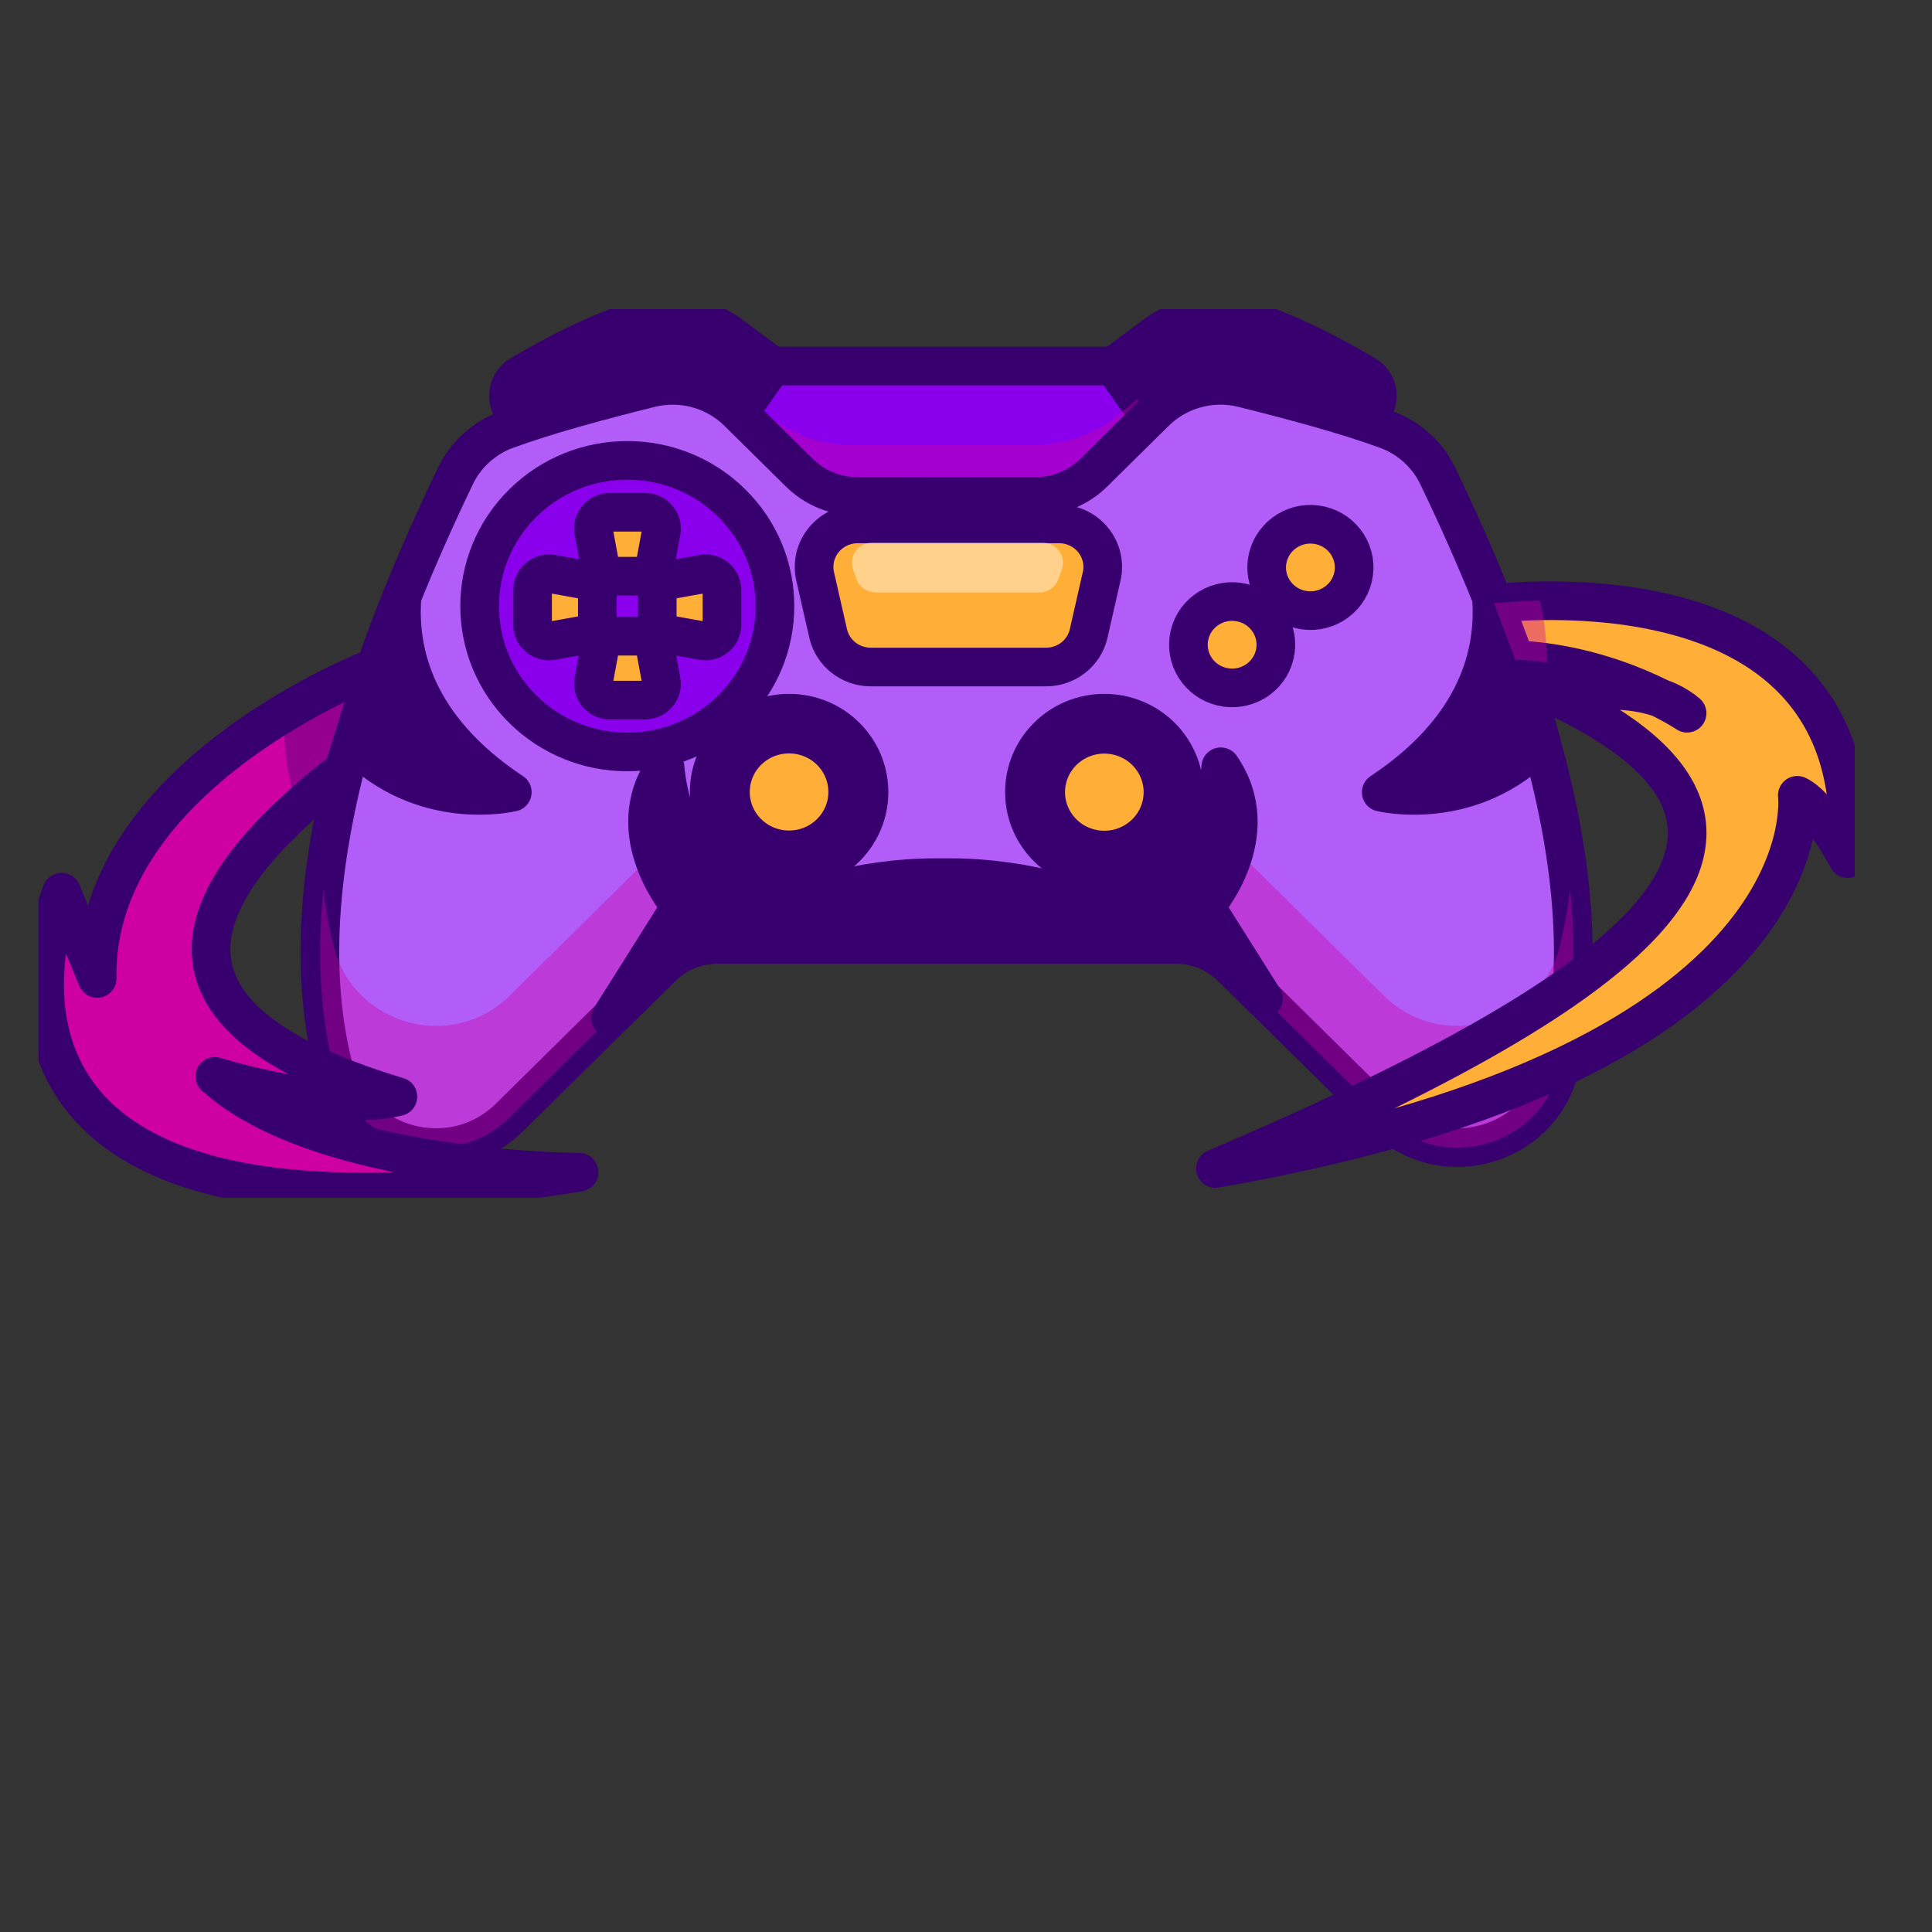
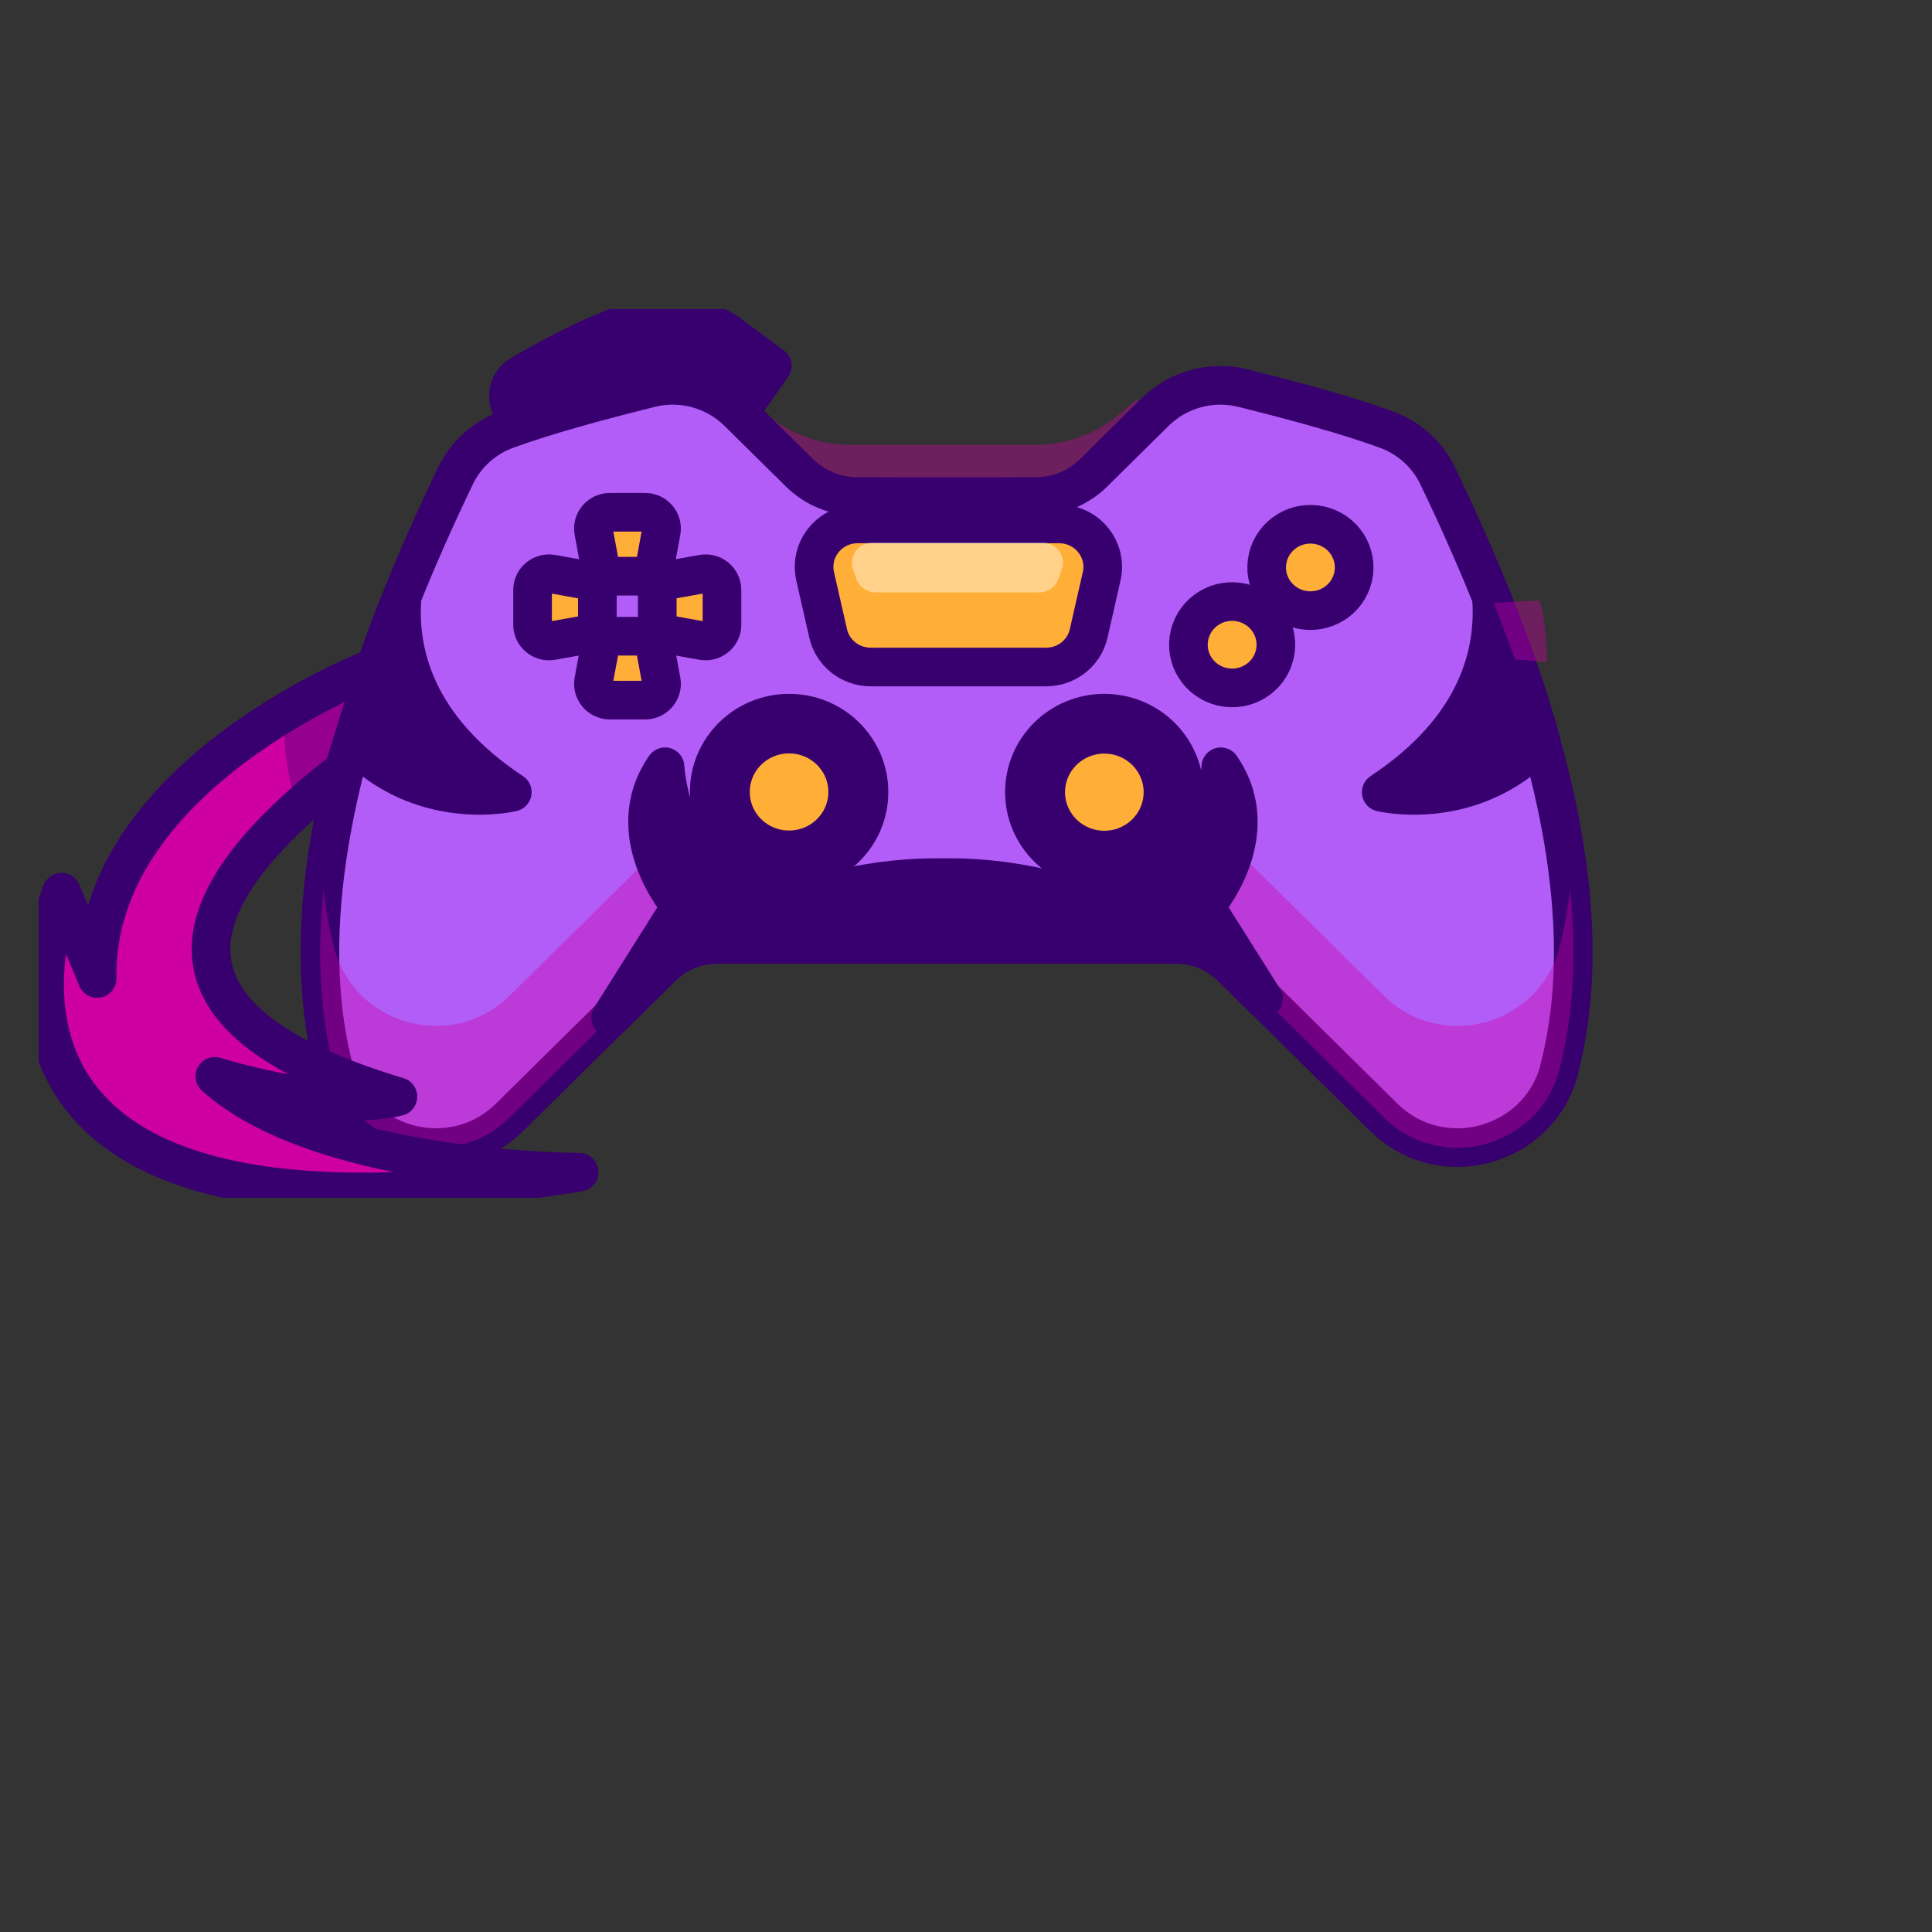
<svg xmlns="http://www.w3.org/2000/svg" width="50" height="50" viewBox="0 0 50 50" fill="none">
  <rect x="0" y="0" width="50" height="50" fill="#333333" stroke="none" />
  <g clip-path="url(#clip0_104_10615)">
    <path d="M13.495 11.305L13.194 10.453C13.095 10.171 13.208 9.858 13.469 9.703C14.138 9.306 15.45 8.578 16.608 8.251C17.369 8.037 18.189 8.176 18.841 8.619L19.986 9.47L18.469 11.615L13.497 11.305H13.495Z" fill="#38006E" stroke="#38006E" stroke-linecap="round" stroke-linejoin="round" />
-     <path d="M35.309 11.305L35.61 10.453C35.71 10.171 35.596 9.858 35.335 9.703C34.666 9.306 33.354 8.578 32.196 8.251C31.435 8.037 30.615 8.176 29.963 8.619L28.818 9.47L30.335 11.615L35.307 11.305H35.309Z" fill="#38006E" stroke="#38006E" stroke-linecap="round" stroke-linejoin="round" />
-     <path d="M28.82 9.473H24.487H24.317H19.984L18.469 11.617L20.789 13.56H24.317H24.487H28.015L30.337 11.617L28.82 9.473Z" fill="#8B00EC" stroke="#38006E" stroke-linecap="round" stroke-linejoin="round" />
    <g style="mix-blend-mode:multiply" opacity="0.38">
      <path d="M30.337 11.617L28.015 13.559H20.789L18.469 11.617L19.376 10.332L19.848 10.728C20.453 11.236 21.223 11.515 22.021 11.515H26.782C27.579 11.515 28.349 11.236 28.958 10.728L29.428 10.332L30.337 11.617Z" fill="#CE00A2" />
    </g>
    <path d="M40.355 27.678C39.83 29.689 37.302 30.385 35.813 28.917L31.865 25.02C31.488 24.646 30.974 24.437 30.44 24.437H18.559C18.025 24.437 17.511 24.646 17.134 25.02L13.187 28.917C11.698 30.384 9.17 29.688 8.645 27.678C8.019 25.276 8.21 22.427 9.115 19.187C9.448 17.991 9.881 16.74 10.404 15.438C10.811 14.427 11.274 13.384 11.789 12.312C12.055 11.759 12.53 11.331 13.112 11.118C14.139 10.744 15.44 10.39 16.828 10.044C17.645 9.841 18.508 10.079 19.101 10.666L20.691 12.236C21.09 12.63 21.629 12.849 22.191 12.849L24.497 12.854L26.803 12.849C27.365 12.849 27.906 12.628 28.303 12.236L29.893 10.666C30.486 10.08 31.35 9.841 32.167 10.044C33.555 10.39 34.856 10.744 35.882 11.118C36.465 11.331 36.94 11.759 37.207 12.314C37.722 13.386 38.185 14.427 38.592 15.44C39.115 16.74 39.547 17.991 39.879 19.188C40.785 22.426 40.976 25.274 40.35 27.677L40.355 27.678Z" fill="#B25DF7" stroke="#38006E" stroke-linecap="round" stroke-linejoin="round" />
    <g style="mix-blend-mode:multiply" opacity="0.38">
      <path d="M40.634 23.019C40.573 23.54 40.48 24.043 40.354 24.529C39.831 26.54 37.301 27.236 35.814 25.768L31.867 21.871C31.8 21.805 31.728 21.747 31.654 21.691C31.511 22.148 31.183 22.558 30.84 22.884C30.651 23.064 30.443 23.231 30.211 23.355C29.974 23.483 29.705 23.554 29.447 23.629C28.298 23.963 27.095 24.164 25.898 24.181C24.604 24.198 23.312 24.126 22.019 24.115C20.895 24.106 19.702 24.189 18.665 23.684C17.941 23.332 17.283 22.699 17.098 21.911L13.19 25.768C11.7 27.236 9.174 26.54 8.649 24.529C8.522 24.045 8.43 23.54 8.37 23.02C8.199 24.719 8.284 26.277 8.649 27.679C9.174 29.691 11.702 30.388 13.19 28.92L17.138 25.021C17.516 24.647 18.03 24.439 18.562 24.439H30.444C30.978 24.439 31.491 24.647 31.868 25.021L35.815 28.92C37.304 30.388 39.832 29.691 40.356 27.679C40.721 26.275 40.809 24.718 40.635 23.019H40.634Z" fill="#CE00A2" />
    </g>
-     <path d="M18.937 18.355C20.429 16.882 20.429 14.493 18.937 13.02C17.444 11.546 15.025 11.546 13.532 13.02C12.04 14.493 12.04 16.882 13.532 18.355C15.025 19.829 17.444 19.829 18.937 18.355Z" fill="#8B00EC" stroke="#38006E" stroke-linecap="round" stroke-linejoin="round" />
    <path d="M35.015 14.943C35.159 14.342 34.782 13.74 34.174 13.598C33.566 13.456 32.956 13.828 32.812 14.428C32.667 15.029 33.044 15.631 33.652 15.773C34.261 15.915 34.871 15.544 35.015 14.943Z" fill="#FFAF37" stroke="#38006E" stroke-linecap="round" stroke-linejoin="round" />
    <path d="M32.989 16.943C33.133 16.343 32.757 15.74 32.148 15.598C31.54 15.456 30.93 15.828 30.786 16.428C30.642 17.029 31.019 17.631 31.627 17.773C32.235 17.915 32.845 17.544 32.989 16.943Z" fill="#FFAF37" stroke="#38006E" stroke-linecap="round" stroke-linejoin="round" />
    <path d="M28.58 22.541C29.722 22.541 30.648 21.627 30.648 20.499C30.648 19.371 29.722 18.457 28.58 18.457C27.438 18.457 26.512 19.371 26.512 20.499C26.512 21.627 27.438 22.541 28.58 22.541Z" fill="#8B00EC" stroke="#38006E" stroke-linecap="round" stroke-linejoin="round" />
    <path d="M30.056 20.847C30.25 20.042 29.745 19.235 28.93 19.044C28.115 18.853 27.297 19.351 27.104 20.156C26.911 20.961 27.415 21.768 28.23 21.959C29.045 22.15 29.863 21.652 30.056 20.847Z" fill="#FFAF37" stroke="#38006E" stroke-linecap="round" stroke-linejoin="round" />
    <path d="M20.422 22.541C21.564 22.541 22.49 21.627 22.49 20.499C22.49 19.371 21.564 18.457 20.422 18.457C19.279 18.457 18.354 19.371 18.354 20.499C18.354 21.627 19.279 22.541 20.422 22.541Z" fill="#8B00EC" stroke="#38006E" stroke-linecap="round" stroke-linejoin="round" />
    <path d="M21.494 21.555C22.086 20.97 22.086 20.022 21.494 19.437C20.901 18.852 19.941 18.852 19.348 19.437C18.756 20.022 18.756 20.97 19.348 21.555C19.941 22.14 20.901 22.14 21.494 21.555Z" fill="#FFAF37" stroke="#38006E" stroke-linecap="round" stroke-linejoin="round" />
    <path d="M27.075 17.262H22.532C22.005 17.262 21.548 16.901 21.432 16.392L21.096 14.915C20.938 14.219 21.475 13.559 22.197 13.559H27.41C28.132 13.559 28.669 14.219 28.511 14.915L28.175 16.392C28.061 16.901 27.602 17.262 27.075 17.262Z" fill="#FFAF37" stroke="#38006E" stroke-linecap="round" stroke-linejoin="round" />
    <path opacity="0.42" d="M22.077 14.737L22.164 14.983C22.239 15.191 22.439 15.332 22.663 15.332H26.894C27.118 15.332 27.318 15.193 27.392 14.983L27.479 14.737C27.601 14.399 27.344 14.043 26.981 14.043H22.576C22.212 14.043 21.956 14.399 22.077 14.737Z" fill="#FEFFFF" />
    <path d="M16.545 14.912H15.934C15.729 14.912 15.552 14.766 15.515 14.567L15.364 13.753C15.316 13.495 15.518 13.258 15.784 13.258H16.695C16.961 13.258 17.161 13.495 17.114 13.753L16.964 14.567C16.927 14.766 16.751 14.912 16.545 14.912Z" fill="#FFAF37" stroke="#38006E" stroke-linecap="round" stroke-linejoin="round" />
    <path d="M15.934 16.465H16.544C16.749 16.465 16.926 16.61 16.964 16.81L17.114 17.624C17.162 17.881 16.96 18.119 16.695 18.119H15.783C15.518 18.119 15.318 17.881 15.364 17.624L15.515 16.81C15.552 16.61 15.727 16.465 15.934 16.465Z" fill="#FFAF37" stroke="#38006E" stroke-linecap="round" stroke-linejoin="round" />
    <path d="M17.01 16.02V15.417C17.01 15.215 17.157 15.04 17.359 15.003L18.184 14.855C18.445 14.807 18.685 15.007 18.685 15.269V16.169C18.685 16.431 18.445 16.628 18.184 16.582L17.359 16.434C17.157 16.397 17.01 16.224 17.01 16.02Z" fill="#FFAF37" stroke="#38006E" stroke-linecap="round" stroke-linejoin="round" />
    <path d="M15.459 15.417V16.02C15.459 16.222 15.311 16.397 15.109 16.434L14.285 16.582C14.024 16.63 13.783 16.431 13.783 16.169V15.269C13.783 15.007 14.024 14.807 14.285 14.855L15.109 15.003C15.311 15.04 15.459 15.213 15.459 15.417Z" fill="#FFAF37" stroke="#38006E" stroke-linecap="round" stroke-linejoin="round" />
    <path d="M32.698 25.846L31.866 25.024C31.489 24.65 30.975 24.441 30.441 24.441H18.56C18.026 24.441 17.512 24.65 17.135 25.024L15.801 26.341L17.618 23.457C17.618 23.457 15.993 21.605 17.211 19.844C17.211 19.844 17.437 24.113 21.41 23.088C22.316 22.853 23.248 22.714 24.187 22.714H24.619C25.557 22.714 26.489 22.853 27.397 23.088C31.369 24.113 31.594 19.844 31.594 19.844C32.812 21.607 31.191 23.457 31.191 23.457L32.697 25.847L32.698 25.846Z" fill="#38006E" stroke="#38006E" stroke-linecap="round" stroke-linejoin="round" />
    <path d="M13.258 20.502C13.258 20.502 10.923 21.077 9.117 19.19C9.449 17.994 9.883 16.743 10.406 15.441C10.294 16.835 10.713 18.816 13.257 20.502H13.258Z" fill="#38006E" stroke="#38006E" stroke-linecap="round" stroke-linejoin="round" />
    <path d="M39.884 19.192C38.078 21.076 35.746 20.503 35.746 20.503C38.288 18.82 38.709 16.837 38.597 15.445C39.12 16.745 39.552 17.996 39.884 19.194V19.192Z" fill="#38006E" stroke="#38006E" stroke-linecap="round" stroke-linejoin="round" />
    <path d="M9.72 17.262C9.72 17.262 2.417 20.024 2.514 25.324L1.594 23.089C1.594 23.089 -2.612 33.201 14.987 30.337C14.987 30.337 8.315 30.332 5.559 27.855C5.559 27.855 8.605 28.81 10.298 28.381C4.956 26.776 3.408 24.159 8.892 19.928L9.72 17.265V17.262Z" fill="#CE00A2" stroke="#38006E" stroke-linecap="round" stroke-linejoin="round" />
    <g style="mix-blend-mode:multiply" opacity="0.38">
      <path d="M9.721 17.262C9.721 17.262 8.691 17.651 7.412 18.418C7.305 18.994 7.384 19.593 7.5 20.162C7.553 20.423 7.617 20.68 7.682 20.938C8.041 20.611 8.443 20.274 8.895 19.926L9.722 17.263L9.721 17.262Z" fill="#38006E" />
    </g>
-     <path d="M38.663 15.608C38.682 15.655 48.401 14.297 47.82 22.221C47.82 22.221 47.095 20.855 46.514 20.583C46.514 20.583 47.391 27.472 31.455 30.241C41.801 25.835 47.87 21.62 40.228 18.013C40.228 18.013 42.5 17.464 43.662 18.458C43.662 18.458 41.787 17.187 39.214 17.073L38.663 15.608Z" fill="#FFAF37" stroke="#38006E" stroke-linecap="round" stroke-linejoin="round" />
    <g style="mix-blend-mode:multiply" opacity="0.38">
      <path d="M40.033 17.149C40.024 16.608 39.987 16.065 39.853 15.547C39.133 15.559 38.665 15.616 38.662 15.605L39.213 17.071C39.496 17.083 39.769 17.111 40.035 17.147L40.033 17.149Z" fill="#CE00A2" />
    </g>
  </g>
  <defs>
    <clipPath id="clip0_104_10615">
      <rect width="47" height="23" fill="white" transform="translate(1 8)" />
    </clipPath>
  </defs>
</svg>